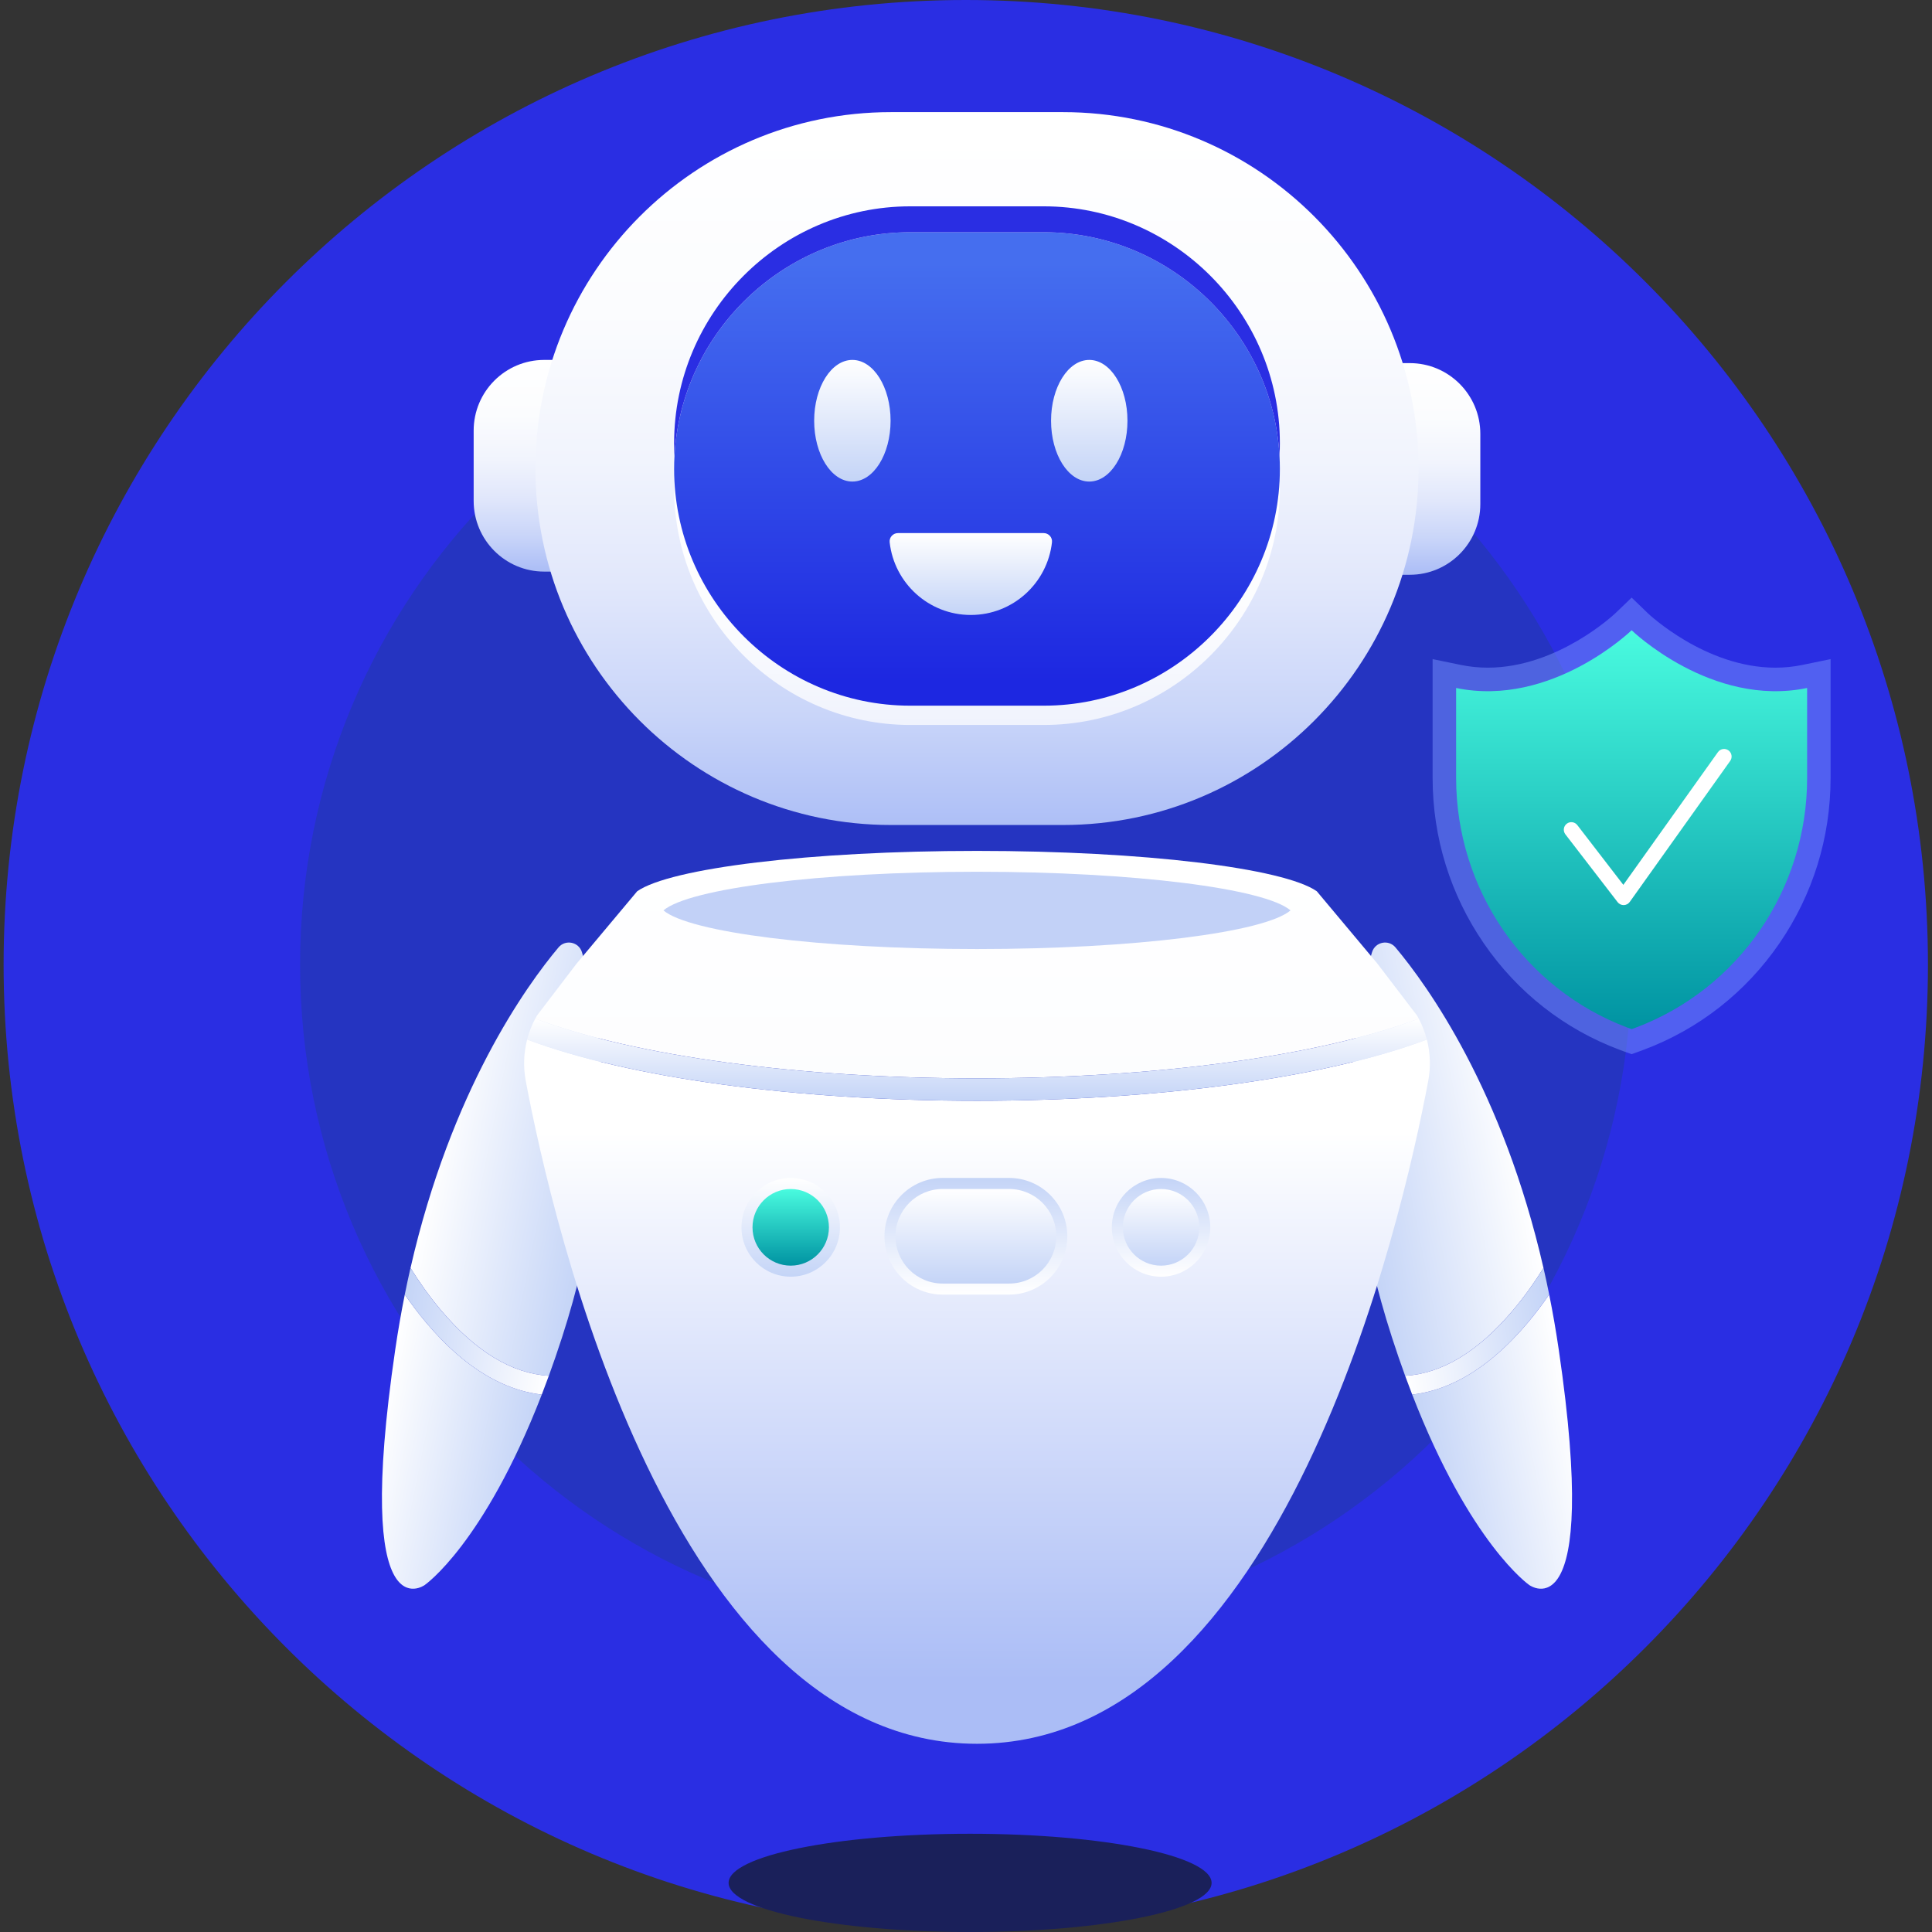
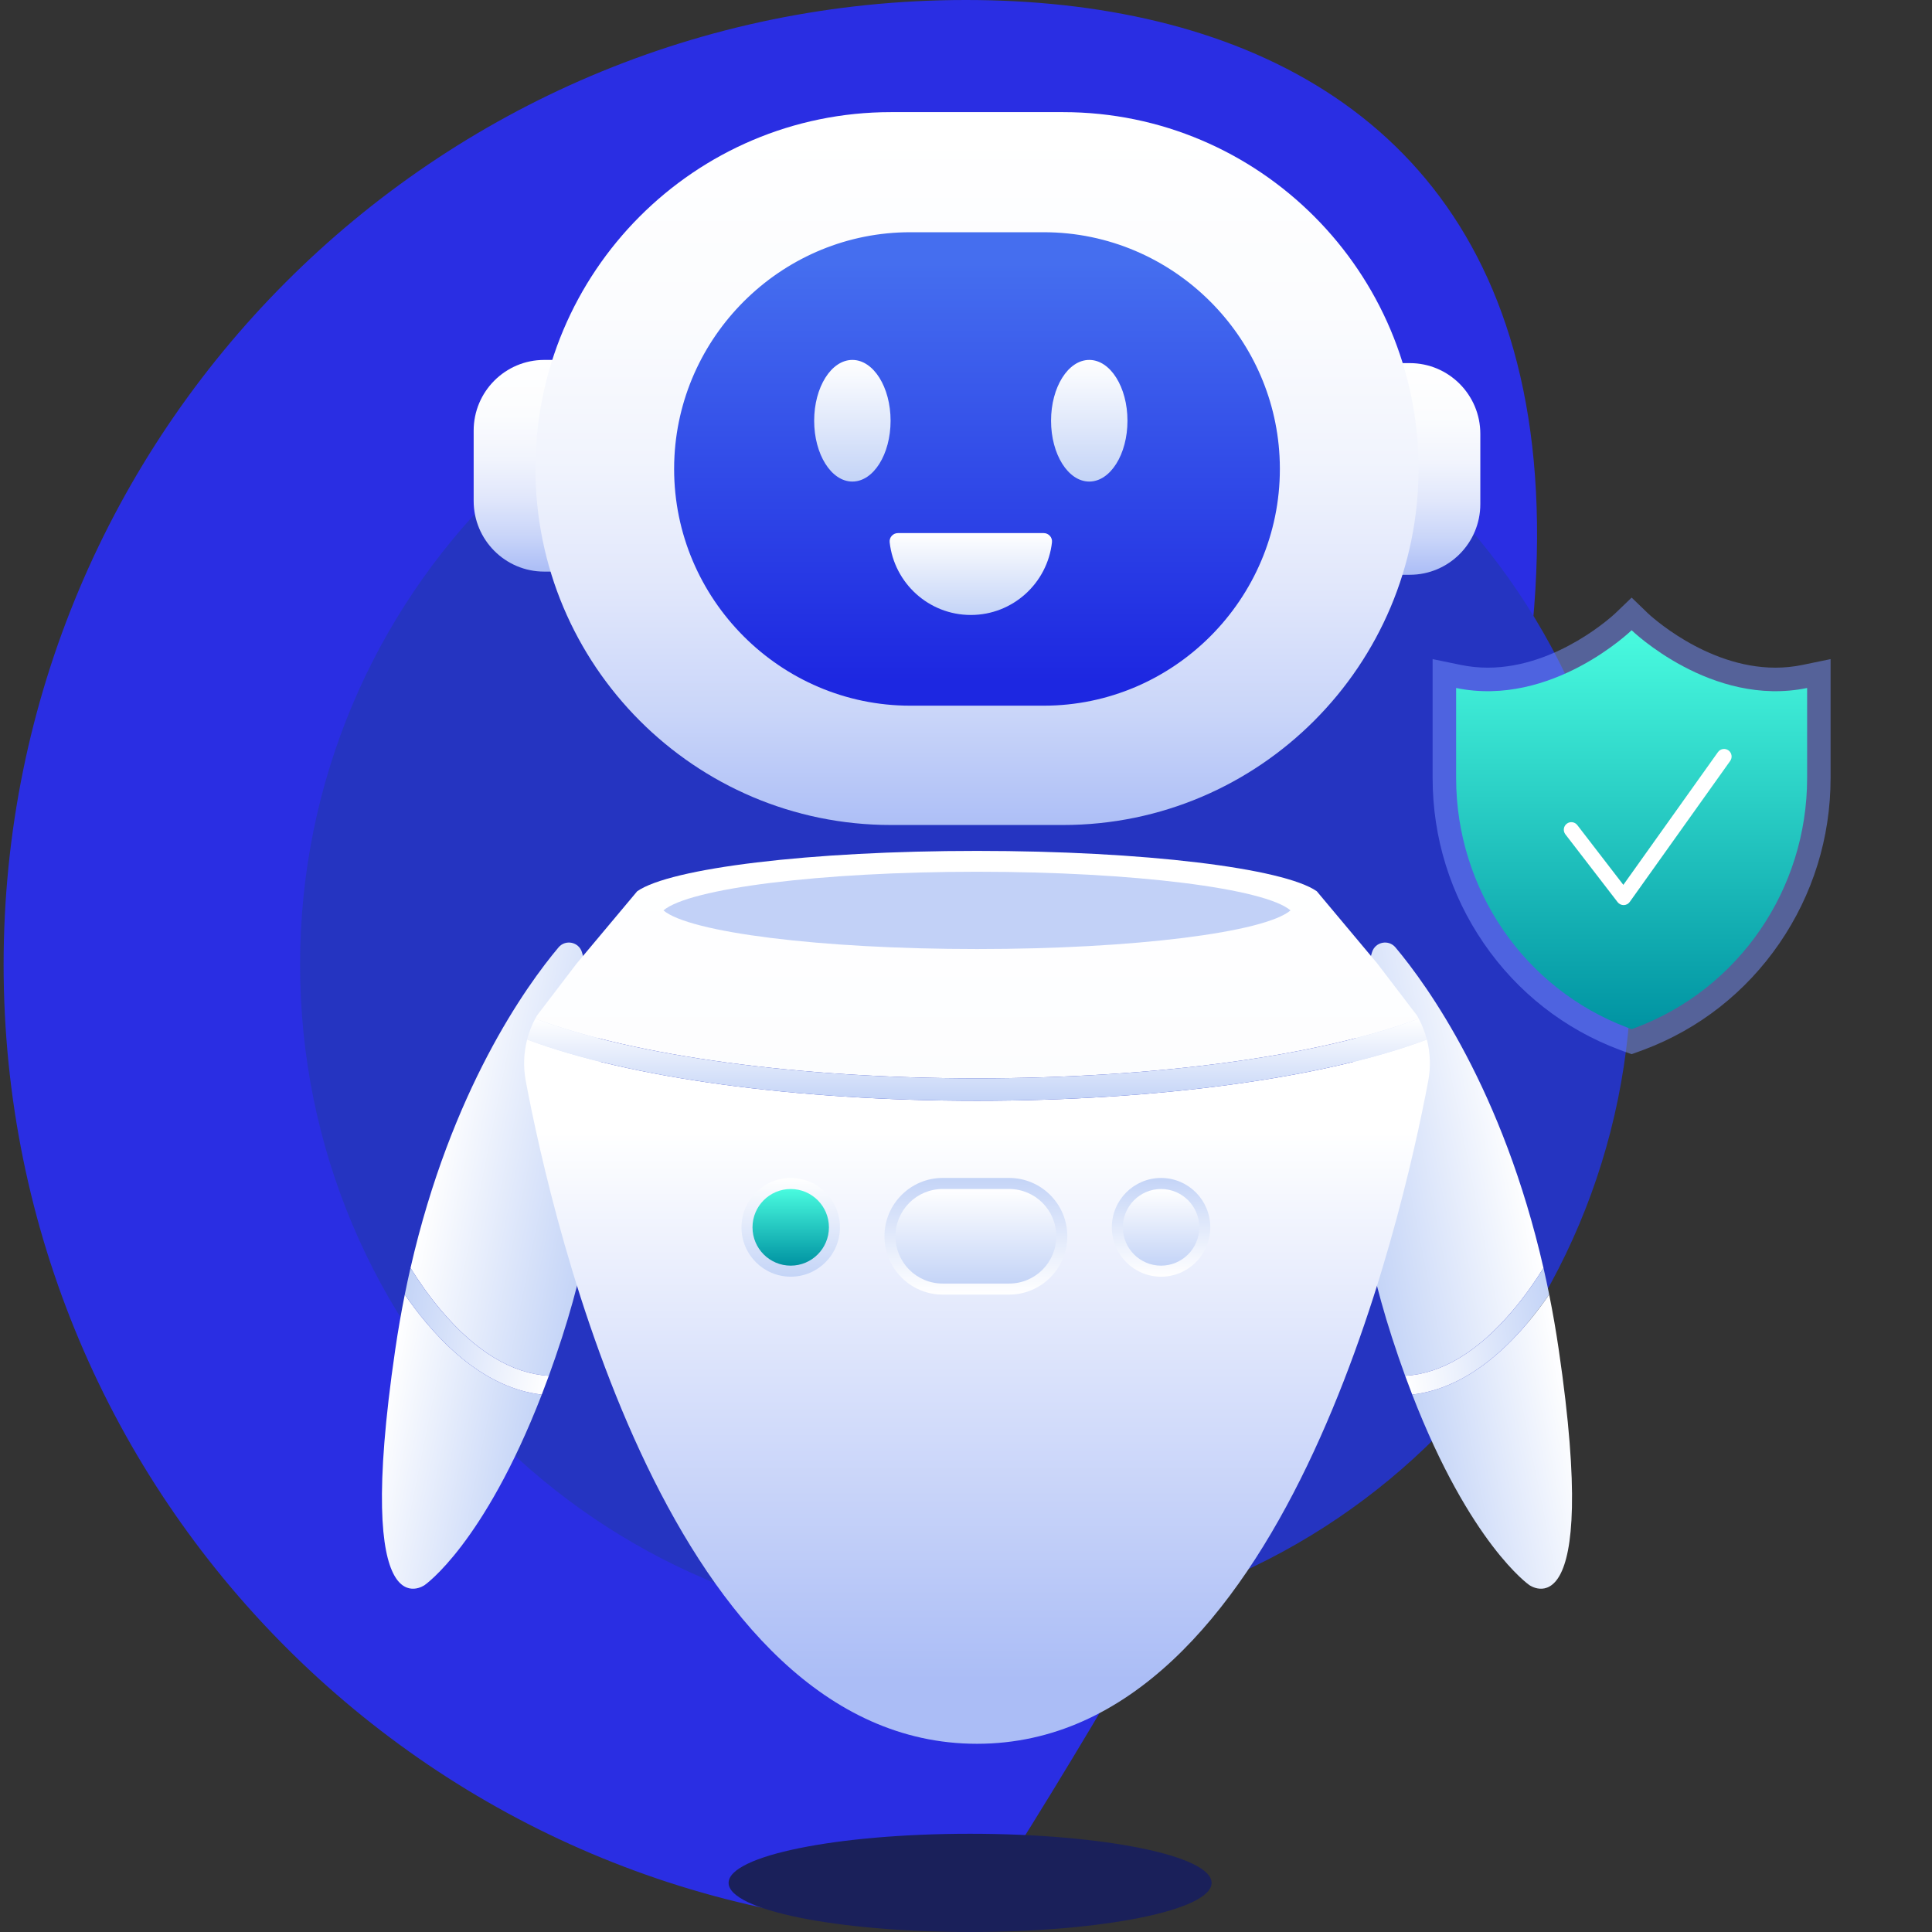
<svg xmlns="http://www.w3.org/2000/svg" width="236" height="236" viewBox="0 0 236 236" fill="none">
  <rect x="0" y="0" width="236" height="236" fill="#333333" stroke="none" />
  <g clip-path="url(#clip0_68_629)">
-     <path d="M117.973 235.673C182.884 235.673 235.505 182.916 235.505 117.836C235.505 52.757 182.884 0 117.973 0C53.062 0 0.441 52.757 0.441 117.836C0.441 182.916 53.062 235.673 117.973 235.673Z" fill="#2A2EE3" />
+     <path d="M117.973 235.673C235.505 52.757 182.884 0 117.973 0C53.062 0 0.441 52.757 0.441 117.836C0.441 182.916 53.062 235.673 117.973 235.673Z" fill="#2A2EE3" />
    <path d="M117.973 199.364C162.883 199.364 199.29 162.863 199.29 117.836C199.29 72.81 162.883 36.309 117.973 36.309C73.063 36.309 36.656 72.81 36.656 117.836C36.656 162.863 73.063 199.364 117.973 199.364Z" fill="#2534C1" />
    <path d="M118.5 236C134.792 236 148 233.314 148 230C148 226.686 134.792 224 118.5 224C102.208 224 89 226.686 89 230C89 233.314 102.208 236 118.5 236Z" fill="#1A205A" />
    <path d="M173.835 170.143C173.392 170.233 172.95 170.302 172.505 170.352C179.594 188.647 186.806 193.618 186.806 193.618C186.806 193.618 195.561 199.98 190.404 164.848C190.064 162.526 189.672 160.287 189.238 158.13C188.472 159.24 187.605 160.399 186.641 161.544C184.11 164.555 181.438 166.84 178.699 168.334C177.096 169.208 175.471 169.812 173.834 170.143H173.835Z" fill="url(#paint0_linear_68_629)" />
    <path d="M170.044 163.405C170.573 165.038 171.107 166.589 171.644 168.062C176.143 167.783 180.558 165.104 184.81 160.06C186.294 158.301 187.547 156.486 188.541 154.888C183.569 133.176 174.421 120.448 170.461 115.729C169.612 114.719 167.983 115.051 167.598 116.315C165.699 122.567 162.262 139.364 170.044 163.407V163.405Z" fill="url(#paint1_linear_68_629)" />
    <path d="M171.644 168.062C171.93 168.847 172.218 169.61 172.505 170.352C172.948 170.302 173.392 170.233 173.835 170.143C175.472 169.812 177.098 169.208 178.7 168.334C181.439 166.84 184.111 164.555 186.642 161.544C187.605 160.399 188.473 159.24 189.239 158.131C189.019 157.028 188.785 155.947 188.543 154.888C187.547 156.486 186.294 158.301 184.812 160.06C180.559 165.104 176.145 167.783 171.645 168.062H171.644Z" fill="url(#paint2_linear_68_629)" />
    <path d="M64.85 170.143C65.293 170.233 65.735 170.302 66.18 170.352C59.091 188.647 51.879 193.618 51.879 193.618C51.879 193.618 43.124 199.98 48.281 164.848C48.621 162.526 49.014 160.287 49.447 158.13C50.213 159.24 51.08 160.399 52.044 161.544C54.575 164.555 57.247 166.84 59.986 168.334C61.589 169.208 63.214 169.812 64.852 170.143H64.85Z" fill="url(#paint3_linear_68_629)" />
    <path d="M68.641 163.405C68.112 165.038 67.578 166.589 67.041 168.062C62.542 167.783 58.127 165.104 53.875 160.06C52.391 158.301 51.138 156.486 50.144 154.888C55.116 133.176 64.264 120.448 68.224 115.729C69.073 114.719 70.702 115.051 71.087 116.315C72.986 122.567 76.423 139.364 68.641 163.407V163.405Z" fill="url(#paint4_linear_68_629)" />
    <path d="M67.041 168.062C66.754 168.847 66.467 169.61 66.18 170.352C65.737 170.302 65.293 170.233 64.85 170.143C63.213 169.812 61.587 169.208 59.985 168.334C57.246 166.84 54.574 164.555 52.043 161.544C51.08 160.399 50.212 159.24 49.446 158.131C49.666 157.028 49.9 155.947 50.142 154.888C51.138 156.486 52.391 158.301 53.873 160.06C58.126 165.104 62.539 167.783 67.04 168.062H67.041Z" fill="url(#paint5_linear_68_629)" />
    <path d="M119.343 131.722C141.07 131.722 161.133 129.003 173.306 124.431C173.239 124.301 173.168 124.174 173.093 124.048L168.252 117.707L161.723 109.912L160.851 108.87C156.819 106.052 139.767 103.94 119.343 103.94C98.92 103.94 81.868 106.052 77.836 108.87L76.964 109.912L70.434 117.707L65.594 124.048C65.52 124.174 65.448 124.301 65.381 124.431C77.553 129.004 97.617 131.722 119.343 131.722Z" fill="url(#paint6_linear_68_629)" />
    <path d="M64.221 132.034C67.493 149.399 82.024 213.009 119.343 213.009C156.663 213.009 171.194 149.399 174.466 132.034C174.783 130.345 174.721 128.622 174.299 126.983C161.831 131.674 141.395 134.462 119.345 134.462C97.294 134.462 76.858 131.674 64.39 126.983C63.967 128.622 63.905 130.346 64.223 132.034H64.221Z" fill="url(#paint7_linear_68_629)" />
    <path d="M81.043 111.208C84.19 113.89 100.14 115.928 119.343 115.928C138.546 115.928 154.495 113.89 157.643 111.208C154.496 108.527 138.546 106.488 119.343 106.488C100.14 106.488 84.191 108.527 81.043 111.208Z" fill="#C2D1F7" />
    <path d="M64.387 126.983C76.855 131.674 97.292 134.462 119.342 134.462C141.392 134.462 161.829 131.674 174.297 126.983C174.07 126.102 173.738 125.243 173.305 124.431C161.132 129.004 141.068 131.722 119.342 131.722C97.615 131.722 77.552 129.003 65.379 124.431C64.946 125.243 64.614 126.102 64.387 126.983Z" fill="url(#paint8_linear_68_629)" />
    <path d="M96.588 155.951C99.91 155.951 102.602 153.252 102.602 149.922C102.602 146.592 99.91 143.893 96.588 143.893C93.267 143.893 90.575 146.592 90.575 149.922C90.575 153.252 93.267 155.951 96.588 155.951Z" fill="url(#paint9_linear_68_629)" />
    <path d="M101.256 149.922C101.256 152.506 99.166 154.602 96.588 154.602C94.011 154.602 91.921 152.506 91.921 149.922C91.921 147.337 94.011 145.242 96.588 145.242C99.166 145.242 101.256 147.337 101.256 149.922Z" fill="url(#paint10_linear_68_629)" />
    <path d="M123.273 158.138C127.19 158.138 130.378 154.943 130.378 151.015C130.378 147.086 127.191 143.891 123.273 143.891H115.144C111.226 143.891 108.039 147.086 108.039 151.015C108.039 154.943 111.226 158.138 115.144 158.138H123.273Z" fill="url(#paint11_linear_68_629)" />
    <path d="M123.273 145.242H115.143C111.962 145.242 109.385 147.827 109.385 151.015V151.016C109.385 154.204 111.962 156.789 115.143 156.789H123.273C126.453 156.789 129.031 154.204 129.031 151.016V151.015C129.031 147.827 126.453 145.242 123.273 145.242Z" fill="url(#paint12_linear_68_629)" />
    <path d="M141.827 155.951C145.148 155.951 147.84 153.252 147.84 149.922C147.84 146.592 145.148 143.893 141.827 143.893C138.506 143.893 135.813 146.592 135.813 149.922C135.813 153.252 138.506 155.951 141.827 155.951Z" fill="url(#paint13_linear_68_629)" />
    <path d="M141.827 154.602C144.405 154.602 146.495 152.507 146.495 149.922C146.495 147.337 144.405 145.242 141.827 145.242C139.249 145.242 137.159 147.337 137.159 149.922C137.159 152.507 139.249 154.602 141.827 154.602Z" fill="url(#paint14_linear_68_629)" />
    <path d="M172.209 44.356H169.797C165.038 44.356 161.18 48.224 161.18 52.995V61.572C161.18 66.344 165.038 70.212 169.797 70.212H172.209C176.968 70.212 180.826 66.344 180.826 61.572V52.995C180.826 48.224 176.968 44.356 172.209 44.356Z" fill="url(#paint15_linear_68_629)" />
    <path d="M68.889 43.966H66.476C61.717 43.966 57.859 47.834 57.859 52.606V61.183C57.859 65.954 61.717 69.823 66.476 69.823H68.889C73.648 69.823 77.506 65.954 77.506 61.183V52.606C77.506 47.834 73.648 43.966 68.889 43.966Z" fill="url(#paint16_linear_68_629)" />
    <path d="M108.832 13.697H129.854C153.822 13.697 173.281 33.207 173.281 57.236C173.281 81.267 153.822 100.776 129.854 100.776H108.832C84.865 100.776 65.405 81.266 65.405 57.236C65.405 33.206 84.865 13.697 108.832 13.697Z" fill="url(#paint17_linear_68_629)" />
-     <path d="M82.345 59.64C82.345 59.109 82.359 58.582 82.388 58.058C83.215 73.235 95.853 85.392 111.187 85.392H127.497C135.429 85.392 142.64 82.139 147.866 76.898C152.746 72.006 155.898 65.383 156.296 58.058C156.325 58.582 156.339 59.109 156.339 59.64C156.339 67.592 153.094 74.82 147.866 80.062C142.64 85.303 135.429 88.556 127.497 88.556H111.187C95.324 88.556 82.345 75.544 82.345 59.64Z" fill="url(#paint18_linear_68_629)" />
    <path d="M82.389 55.702C83.216 40.526 95.854 28.368 111.188 28.368H127.498C135.43 28.368 142.641 31.621 147.868 36.862C152.747 41.755 155.899 48.377 156.297 55.702C156.326 56.226 156.34 56.754 156.34 57.284C156.34 73.188 143.361 86.201 127.498 86.201H111.188C103.256 86.201 96.045 82.948 90.819 77.706C85.591 72.465 82.346 65.237 82.346 57.284C82.346 56.754 82.36 56.226 82.389 55.702Z" fill="url(#paint19_linear_68_629)" />
-     <path d="M82.345 54.12C82.345 54.651 82.359 55.179 82.388 55.702C83.215 40.526 95.853 28.368 111.187 28.368H127.497C135.429 28.368 142.64 31.621 147.866 36.862C152.746 41.755 155.898 48.377 156.296 55.702C156.325 55.179 156.339 54.651 156.339 54.12C156.339 46.168 153.094 38.94 147.866 33.699C142.64 28.457 135.429 25.204 127.497 25.204H111.187C95.324 25.204 82.345 38.217 82.345 54.12Z" fill="#2A2EE3" />
    <path d="M133.057 58.824C135.634 58.824 137.724 55.498 137.724 51.395C137.724 47.292 135.634 43.966 133.057 43.966C130.479 43.966 128.389 47.292 128.389 51.395C128.389 55.498 130.479 58.824 133.057 58.824Z" fill="url(#paint20_linear_68_629)" />
    <path d="M104.12 58.824C106.698 58.824 108.788 55.498 108.788 51.395C108.788 47.292 106.698 43.966 104.12 43.966C101.543 43.966 99.453 47.292 99.453 51.395C99.453 55.498 101.543 58.824 104.12 58.824Z" fill="url(#paint21_linear_68_629)" />
    <path d="M109.688 65.119C109.085 65.119 108.608 65.642 108.675 66.242C109.232 71.237 113.457 75.121 118.588 75.121C123.719 75.121 127.945 71.237 128.502 66.242C128.569 65.642 128.092 65.119 127.489 65.119H109.688Z" fill="url(#paint22_linear_68_629)" />
    <g opacity="0.5">
      <path d="M198.339 128.421C198.171 128.362 198.006 128.3 197.84 128.237C191.093 125.711 185.354 121.211 181.249 115.228C177.161 109.27 175 102.29 175 95.047V80.512L178.447 81.224C179.521 81.445 180.628 81.558 181.739 81.558C190.299 81.558 197.247 74.98 197.316 74.915L199.31 73L201.299 74.92C201.363 74.982 208.31 81.559 216.87 81.559C217.982 81.559 219.09 81.447 220.164 81.225L223.611 80.514V95.048C223.611 102.294 221.45 109.272 217.362 115.229C213.256 121.213 207.519 125.712 200.766 128.24C200.606 128.3 200.44 128.362 200.272 128.421L199.303 128.769L198.334 128.421H198.339Z" fill="#7892FF" />
    </g>
    <path d="M199.308 76.986C199.308 76.986 189.549 86.45 177.87 84.04V95.047C177.87 108.592 186.192 120.805 198.849 125.545C199.001 125.603 199.154 125.66 199.308 125.714C199.462 125.658 199.615 125.602 199.767 125.545C212.426 120.805 220.746 108.594 220.746 95.047V84.04C209.067 86.45 199.308 76.986 199.308 76.986Z" fill="url(#paint23_linear_68_629)" />
    <path d="M198.327 110.56C198.041 110.56 197.773 110.428 197.598 110.201L191.216 101.916C190.906 101.512 190.979 100.934 191.382 100.621C191.785 100.31 192.363 100.384 192.674 100.788L198.298 108.089L209.851 91.874C210.148 91.459 210.722 91.363 211.136 91.659C211.549 91.956 211.646 92.533 211.35 92.947L199.077 110.175C198.907 110.412 198.637 110.556 198.344 110.561H198.327V110.56Z" fill="white" />
  </g>
  <defs>
    <linearGradient id="paint0_linear_68_629" x1="192.7" y1="175.318" x2="174.253" y2="179.034" gradientUnits="userSpaceOnUse">
      <stop stop-color="white" />
      <stop offset="1" stop-color="#C4D4F7" />
    </linearGradient>
    <linearGradient id="paint1_linear_68_629" x1="185.266" y1="138.637" x2="165.151" y2="142.69" gradientUnits="userSpaceOnUse">
      <stop stop-color="white" />
      <stop offset="1" stop-color="#C4D4F7" />
    </linearGradient>
    <linearGradient id="paint2_linear_68_629" x1="189.713" y1="161.303" x2="171.079" y2="163.968" gradientUnits="userSpaceOnUse">
      <stop stop-color="#C4D4F7" />
      <stop offset="1" stop-color="white" />
    </linearGradient>
    <linearGradient id="paint3_linear_68_629" x1="45.985" y1="175.318" x2="64.432" y2="179.035" gradientUnits="userSpaceOnUse">
      <stop stop-color="white" />
      <stop offset="1" stop-color="#C4D4F7" />
    </linearGradient>
    <linearGradient id="paint4_linear_68_629" x1="53.419" y1="138.636" x2="73.533" y2="142.689" gradientUnits="userSpaceOnUse">
      <stop stop-color="white" />
      <stop offset="1" stop-color="#C4D4F7" />
    </linearGradient>
    <linearGradient id="paint5_linear_68_629" x1="48.971" y1="161.303" x2="67.606" y2="163.968" gradientUnits="userSpaceOnUse">
      <stop stop-color="#C4D4F7" />
      <stop offset="1" stop-color="white" />
    </linearGradient>
    <linearGradient id="paint6_linear_68_629" x1="119.343" y1="104.781" x2="119.343" y2="273.791" gradientUnits="userSpaceOnUse">
      <stop stop-color="white" />
      <stop offset="0.23" stop-color="#FBFCFE" />
      <stop offset="0.45" stop-color="#F0F3FD" />
      <stop offset="0.65" stop-color="#DEE5FB" />
      <stop offset="0.85" stop-color="#C4D0F8" />
      <stop offset="1" stop-color="#ABBDF6" />
    </linearGradient>
    <linearGradient id="paint7_linear_68_629" x1="119.345" y1="138.244" x2="119.345" y2="205.218" gradientUnits="userSpaceOnUse">
      <stop stop-color="white" />
      <stop offset="1" stop-color="#ABBDF6" />
    </linearGradient>
    <linearGradient id="paint8_linear_68_629" x1="119.342" y1="134.462" x2="119.342" y2="124.431" gradientUnits="userSpaceOnUse">
      <stop stop-color="#C4D4F7" />
      <stop offset="1" stop-color="white" />
    </linearGradient>
    <linearGradient id="paint9_linear_68_629" x1="96.588" y1="155.951" x2="96.588" y2="143.893" gradientUnits="userSpaceOnUse">
      <stop stop-color="#C4D4F7" />
      <stop offset="1" stop-color="white" />
    </linearGradient>
    <linearGradient id="paint10_linear_68_629" x1="96.588" y1="154.602" x2="96.588" y2="145.242" gradientUnits="userSpaceOnUse">
      <stop stop-color="#0093A2" />
      <stop offset="1" stop-color="#49FBDF" />
    </linearGradient>
    <linearGradient id="paint11_linear_68_629" x1="119.208" y1="158.138" x2="119.208" y2="143.891" gradientUnits="userSpaceOnUse">
      <stop stop-color="white" />
      <stop offset="1" stop-color="#C4D4F7" />
    </linearGradient>
    <linearGradient id="paint12_linear_68_629" x1="119.208" y1="156.789" x2="119.208" y2="145.242" gradientUnits="userSpaceOnUse">
      <stop stop-color="#C4D4F7" />
      <stop offset="1" stop-color="white" />
    </linearGradient>
    <linearGradient id="paint13_linear_68_629" x1="141.827" y1="155.951" x2="141.827" y2="143.893" gradientUnits="userSpaceOnUse">
      <stop stop-color="white" />
      <stop offset="1" stop-color="#C4D4F7" />
    </linearGradient>
    <linearGradient id="paint14_linear_68_629" x1="141.827" y1="154.602" x2="141.827" y2="145.242" gradientUnits="userSpaceOnUse">
      <stop stop-color="#C4D4F7" />
      <stop offset="1" stop-color="white" />
    </linearGradient>
    <linearGradient id="paint15_linear_68_629" x1="171.003" y1="70.212" x2="171.003" y2="44.356" gradientUnits="userSpaceOnUse">
      <stop stop-color="#ABBDF6" />
      <stop offset="0.17" stop-color="#C9D5F9" />
      <stop offset="0.35" stop-color="#E1E7FB" />
      <stop offset="0.53" stop-color="#F1F4FD" />
      <stop offset="0.74" stop-color="#FBFCFE" />
      <stop offset="1" stop-color="white" />
    </linearGradient>
    <linearGradient id="paint16_linear_68_629" x1="67.682" y1="69.823" x2="67.682" y2="43.966" gradientUnits="userSpaceOnUse">
      <stop stop-color="#ABBDF6" />
      <stop offset="0.17" stop-color="#C9D5F9" />
      <stop offset="0.35" stop-color="#E1E7FB" />
      <stop offset="0.53" stop-color="#F1F4FD" />
      <stop offset="0.74" stop-color="#FBFCFE" />
      <stop offset="1" stop-color="white" />
    </linearGradient>
    <linearGradient id="paint17_linear_68_629" x1="119.343" y1="15.743" x2="119.343" y2="102.017" gradientUnits="userSpaceOnUse">
      <stop stop-color="white" />
      <stop offset="0.26" stop-color="#FBFCFE" />
      <stop offset="0.47" stop-color="#F1F4FD" />
      <stop offset="0.65" stop-color="#E1E7FB" />
      <stop offset="0.83" stop-color="#C9D5F9" />
      <stop offset="1" stop-color="#ABBDF6" />
    </linearGradient>
    <linearGradient id="paint18_linear_68_629" x1="119.342" y1="63.293" x2="119.342" y2="119.225" gradientUnits="userSpaceOnUse">
      <stop stop-color="white" />
      <stop offset="0.23" stop-color="#FBFCFE" />
      <stop offset="0.45" stop-color="#F0F3FD" />
      <stop offset="0.65" stop-color="#DEE5FB" />
      <stop offset="0.85" stop-color="#C4D0F8" />
      <stop offset="1" stop-color="#ABBDF6" />
    </linearGradient>
    <linearGradient id="paint19_linear_68_629" x1="119.343" y1="32.088" x2="119.343" y2="83.404" gradientUnits="userSpaceOnUse">
      <stop stop-color="#456EEF" />
      <stop offset="1" stop-color="#1D27E1" />
    </linearGradient>
    <linearGradient id="paint20_linear_68_629" x1="133.057" y1="58.824" x2="133.057" y2="43.966" gradientUnits="userSpaceOnUse">
      <stop stop-color="#C4D4F7" />
      <stop offset="1" stop-color="white" />
    </linearGradient>
    <linearGradient id="paint21_linear_68_629" x1="104.12" y1="58.824" x2="104.12" y2="43.966" gradientUnits="userSpaceOnUse">
      <stop stop-color="#C4D4F7" />
      <stop offset="1" stop-color="white" />
    </linearGradient>
    <linearGradient id="paint22_linear_68_629" x1="118.588" y1="75.121" x2="118.588" y2="65.119" gradientUnits="userSpaceOnUse">
      <stop stop-color="#C4D4F7" />
      <stop offset="1" stop-color="white" />
    </linearGradient>
    <linearGradient id="paint23_linear_68_629" x1="199.308" y1="125.714" x2="199.308" y2="76.986" gradientUnits="userSpaceOnUse">
      <stop stop-color="#0093A2" />
      <stop offset="1" stop-color="#49FBDF" />
    </linearGradient>
    <clipPath id="clip0_68_629">
      <rect width="236" height="236" fill="white" />
    </clipPath>
  </defs>
</svg>